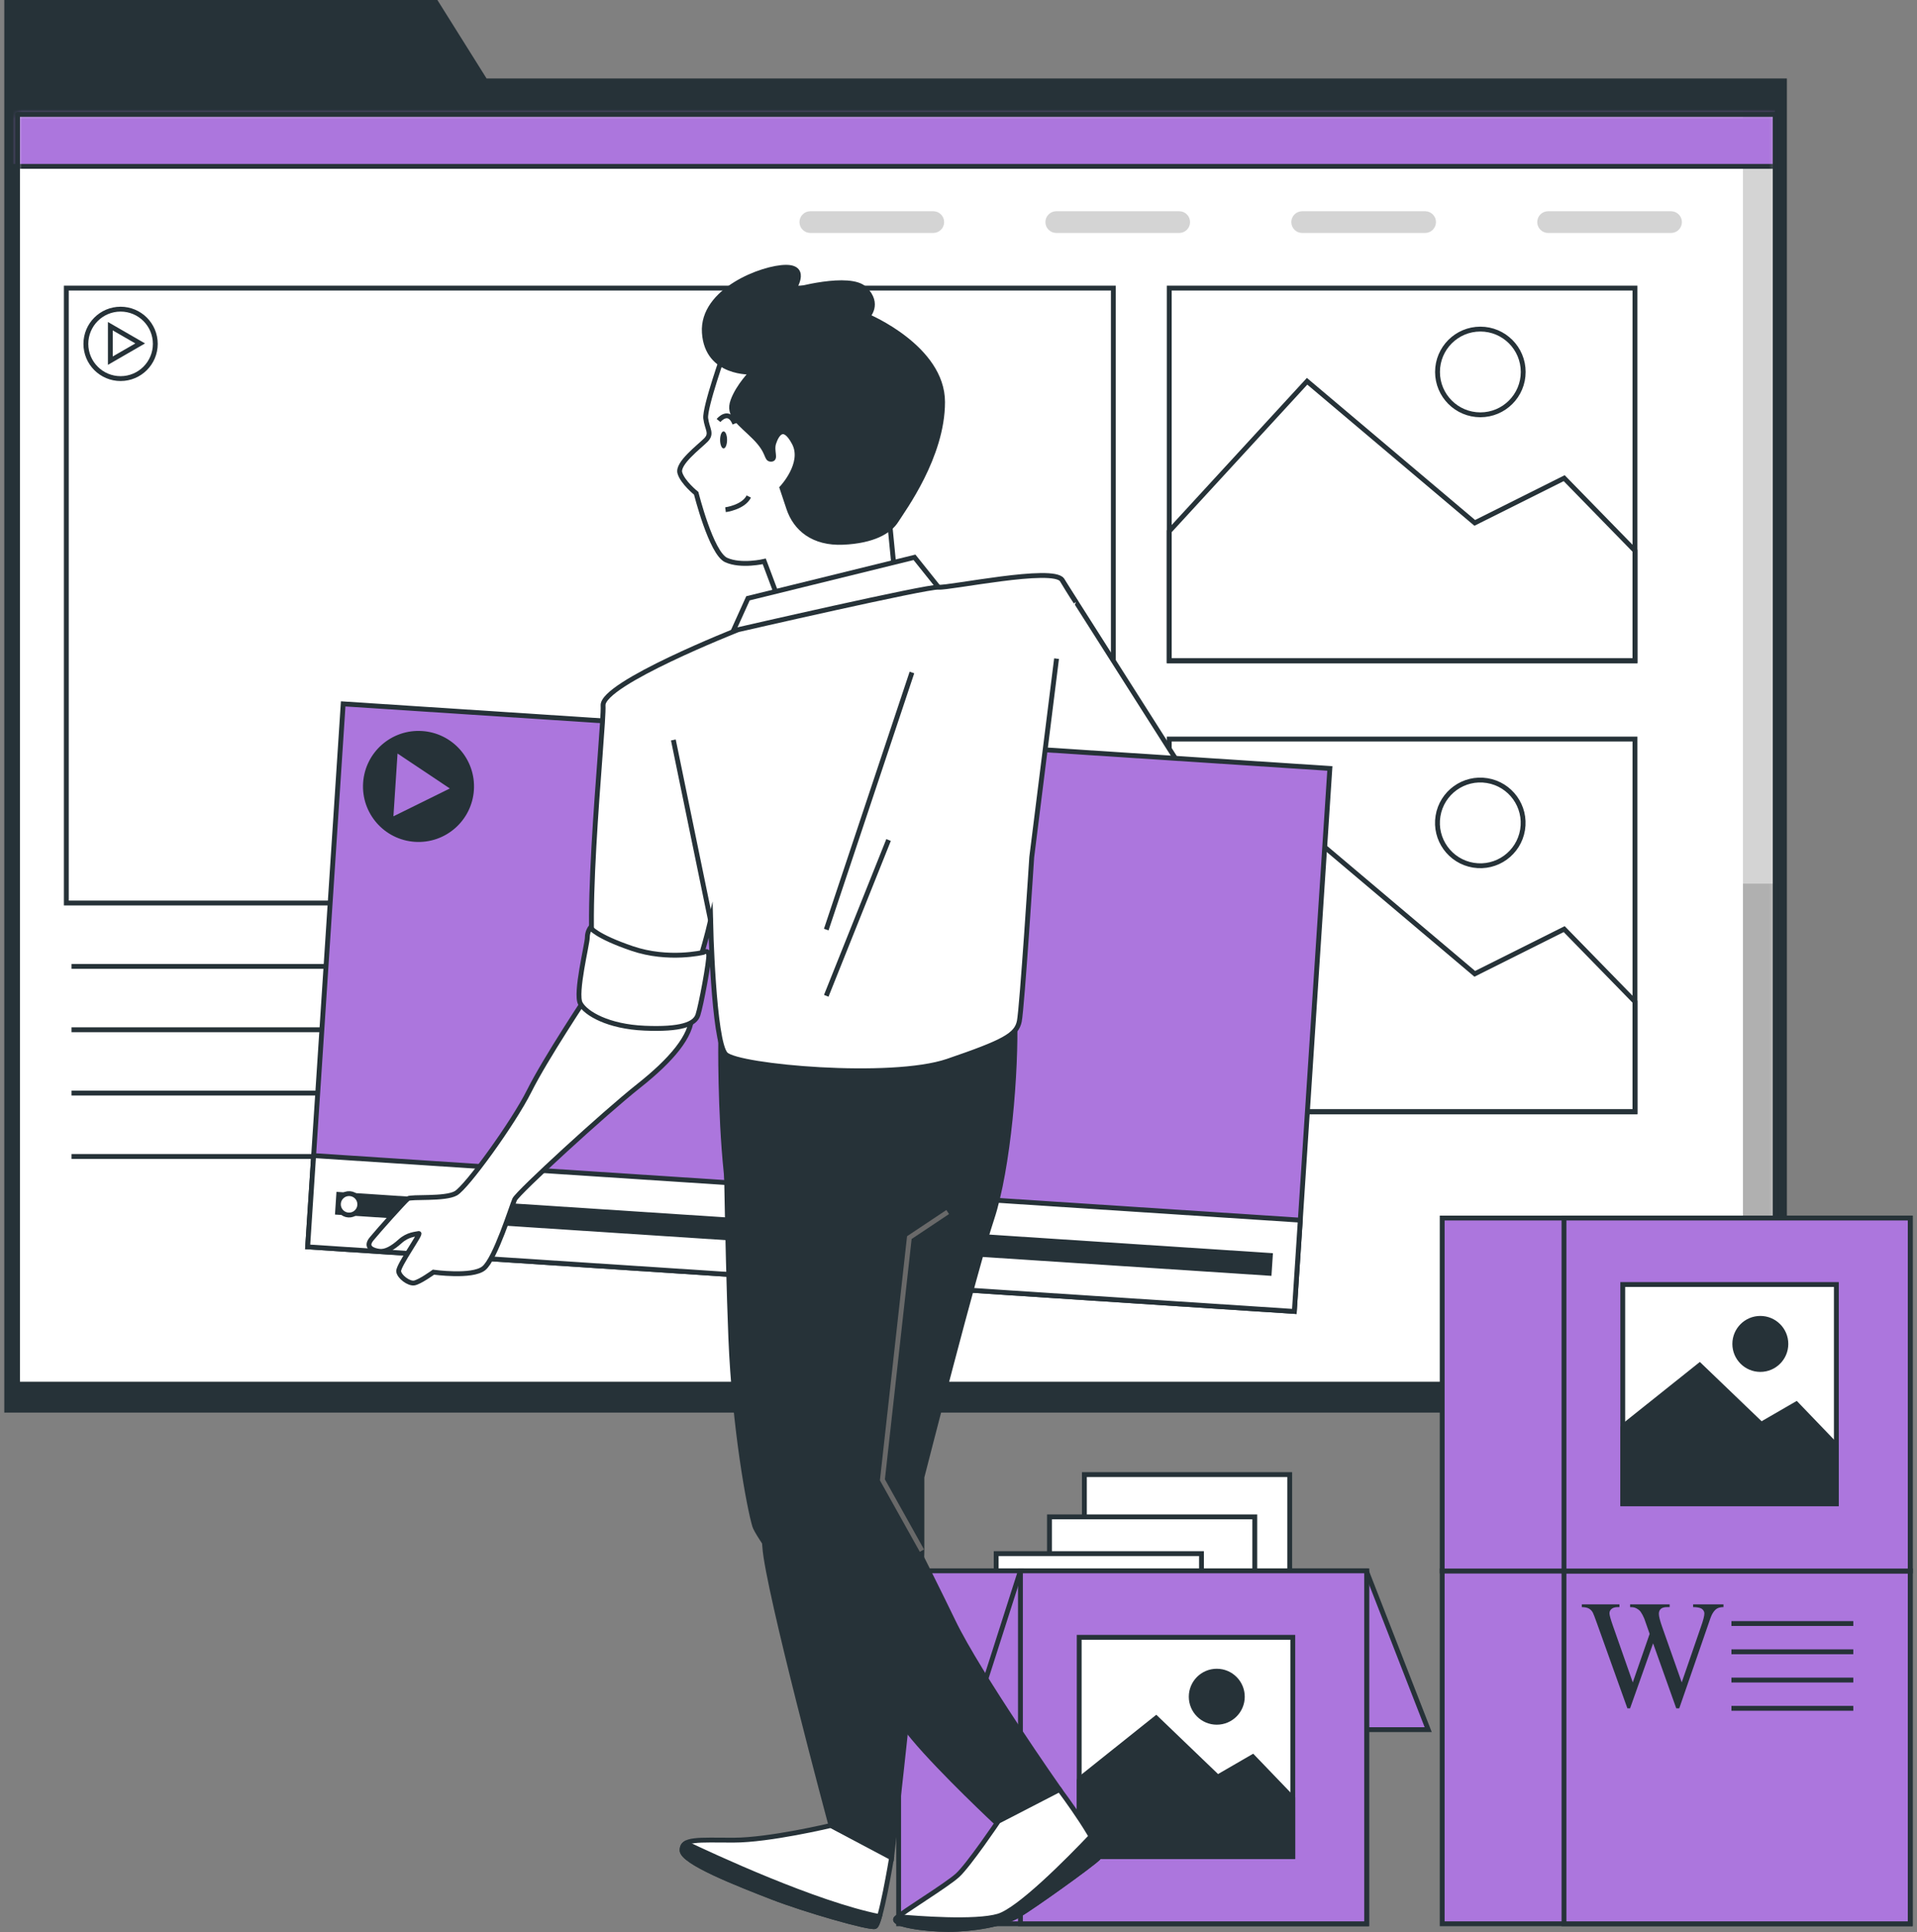
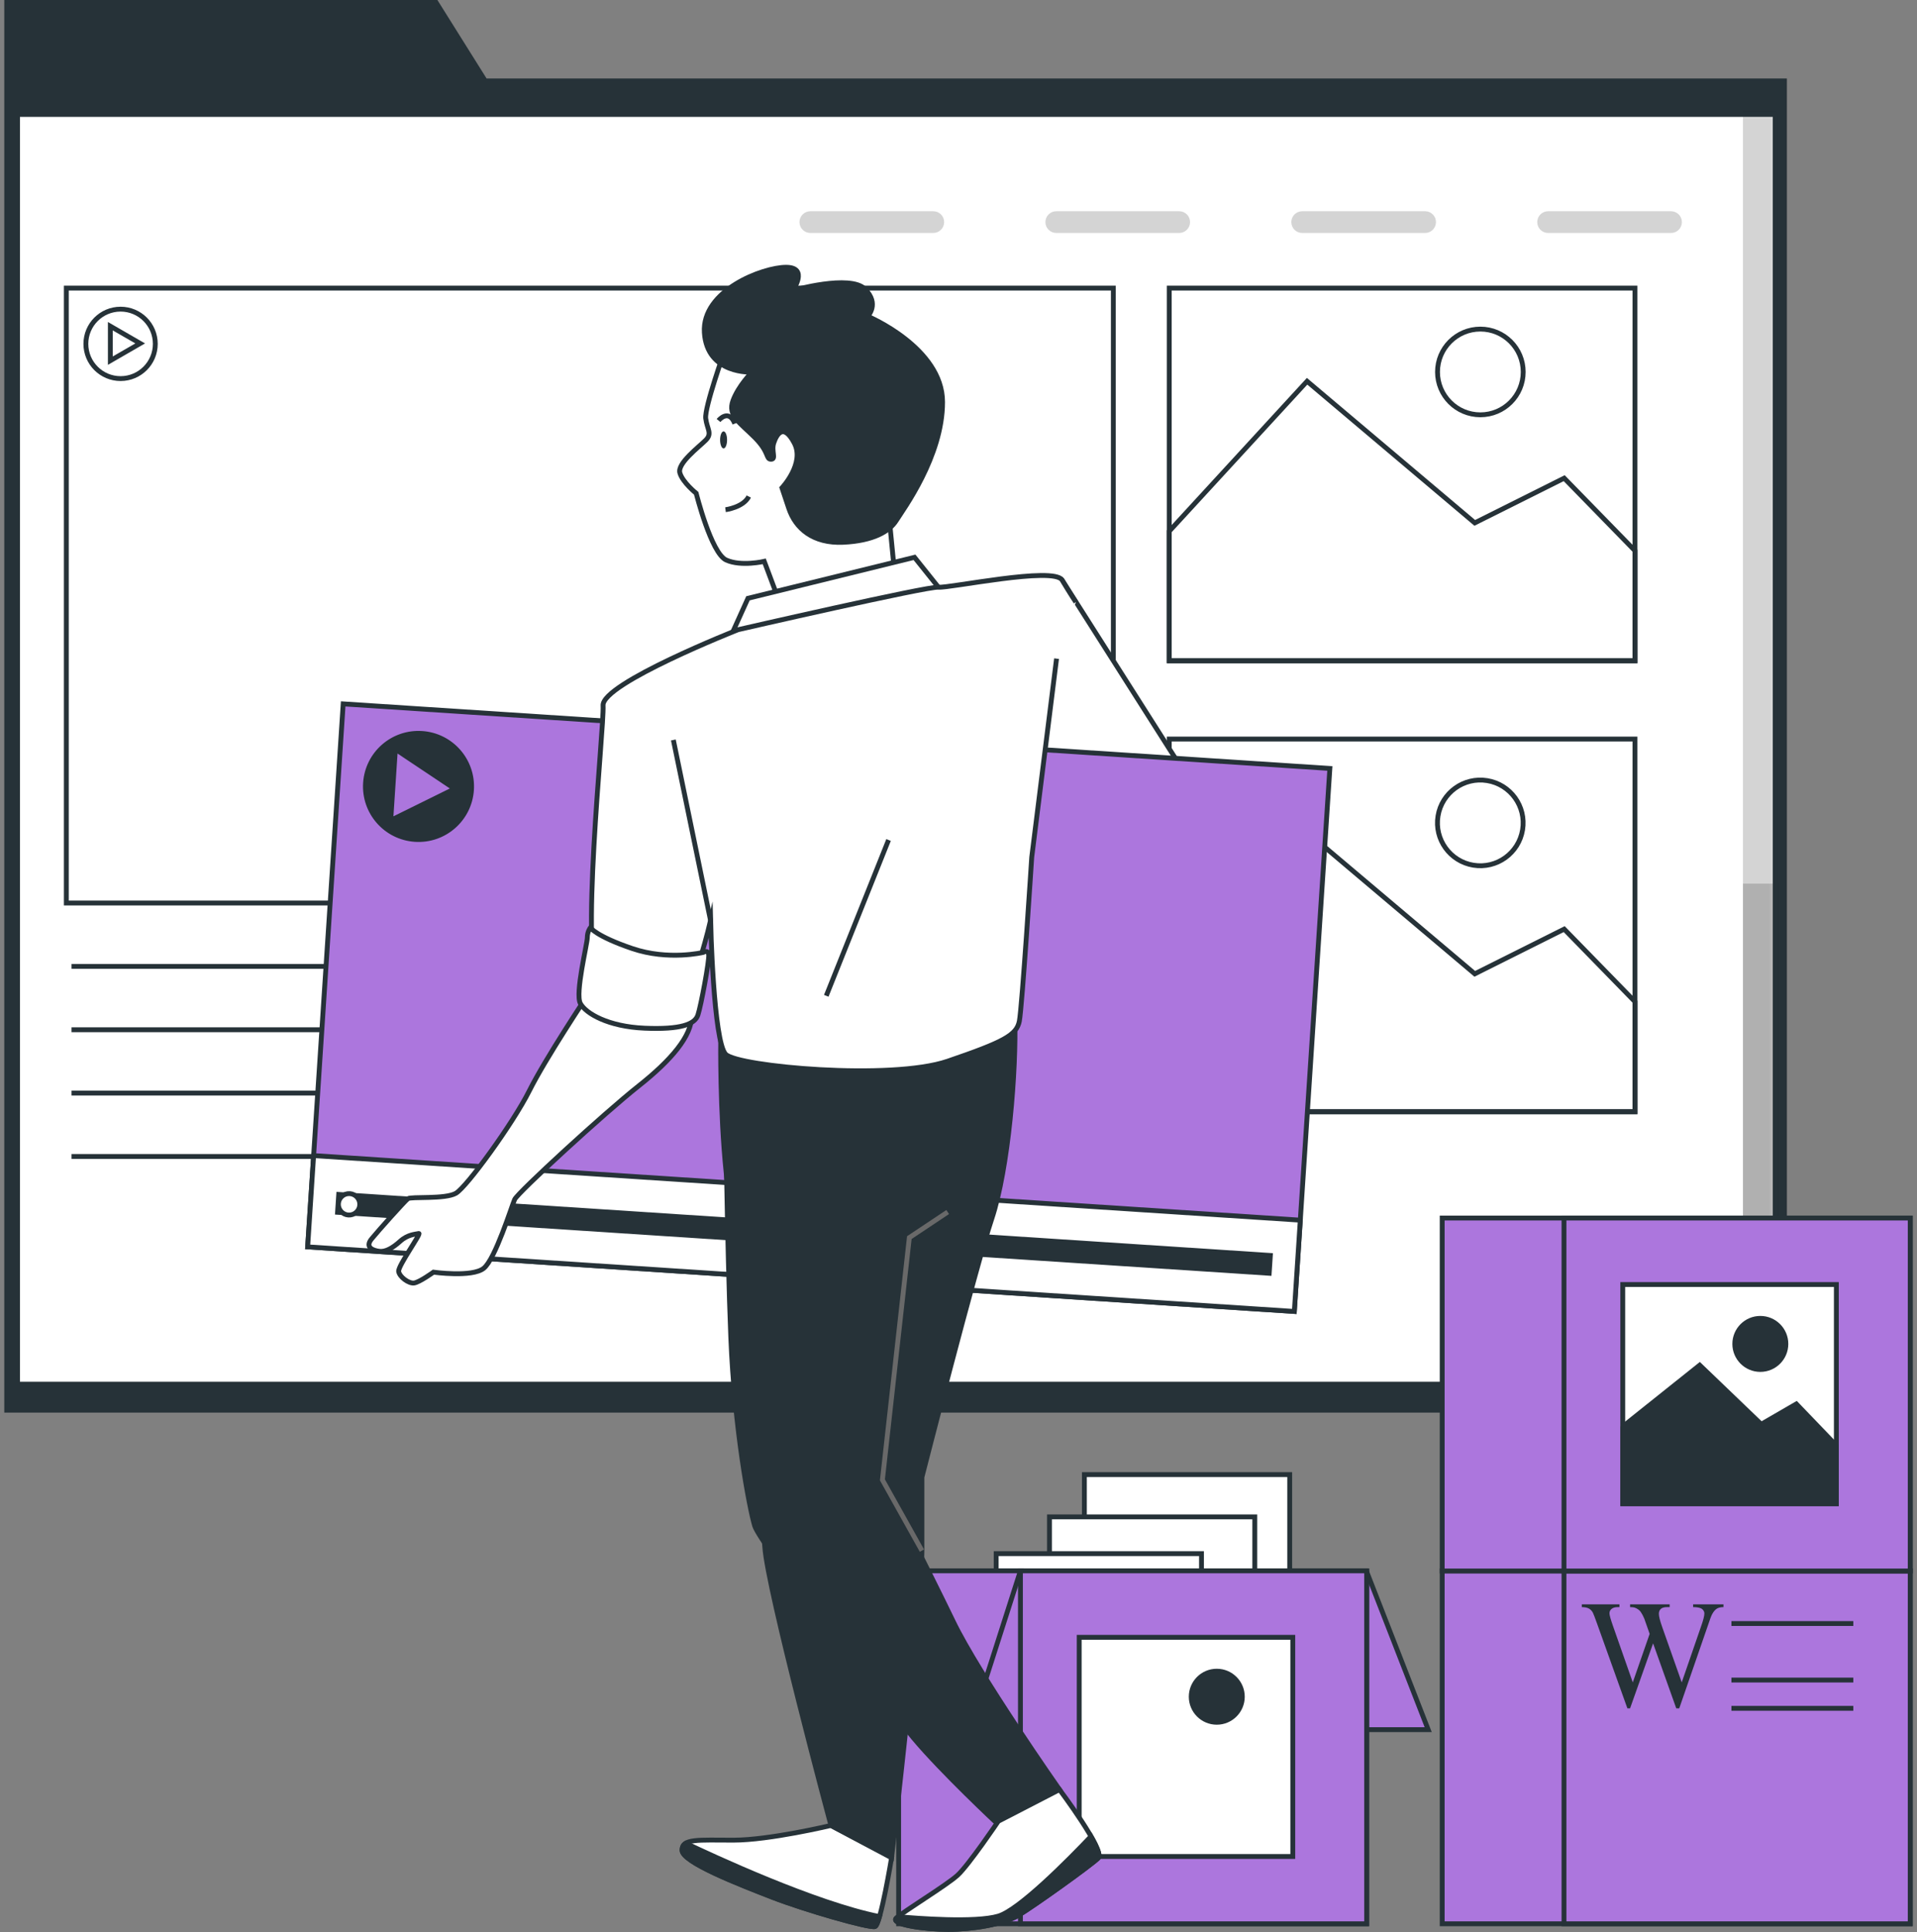
<svg xmlns="http://www.w3.org/2000/svg" width="395" height="398" viewBox="0 0 395 398" fill="none">
  <rect x="0" y="0" width="395" height="398" fill="#808080" stroke="none" />
  <path d="M100.259 16.167L90.125 0H0.885V16.167V21.987V291H368.192V16.167H100.259Z" fill="#263238" />
  <path d="M365.773 23.583H3.616V285.141H365.773V23.583Z" fill="white" />
  <mask id="mask0_41_998" style="mask-type:luminance" maskUnits="userSpaceOnUse" x="3" y="23" width="363" height="263">
    <path d="M365.773 23.583H3.616V285.141H365.773V23.583Z" fill="white" />
  </mask>
  <g mask="url(#mask0_41_998)">
    <path opacity="0.17" d="M367.546 21.34H359.139V287.12H367.546V21.34Z" fill="black" />
  </g>
  <mask id="mask1_41_998" style="mask-type:luminance" maskUnits="userSpaceOnUse" x="3" y="23" width="363" height="263">
    <path d="M365.773 23.583H3.616V285.141H365.773V23.583Z" fill="white" />
  </mask>
  <g mask="url(#mask1_41_998)">
    <path opacity="0.17" d="M367.546 182.037H359.139V284.963H367.546V182.037Z" fill="black" />
  </g>
  <mask id="mask2_41_998" style="mask-type:luminance" maskUnits="userSpaceOnUse" x="3" y="23" width="363" height="263">
-     <path d="M365.773 23.583H3.616V285.141H365.773V23.583Z" fill="white" />
-   </mask>
+     </mask>
  <g mask="url(#mask2_41_998)">
    <path d="M366.251 20.047H2.178V34.274H366.251V20.047Z" fill="#AC76DD" stroke="#263238" stroke-miterlimit="10" />
  </g>
  <path d="M365.773 23.583H3.616V285.141H365.773V23.583Z" stroke="#263238" stroke-miterlimit="10" stroke-linecap="round" stroke-linejoin="round" />
  <g opacity="0.17">
    <path d="M192.305 47.99H166.969C165.734 47.99 164.733 46.989 164.733 45.754C164.733 44.519 165.734 43.518 166.969 43.518H192.305C193.54 43.518 194.541 44.519 194.541 45.754C194.541 46.989 193.54 47.99 192.305 47.99Z" fill="black" />
    <path d="M242.978 47.99H217.642C216.407 47.99 215.406 46.989 215.406 45.754C215.406 44.519 216.407 43.518 217.642 43.518H242.978C244.213 43.518 245.213 44.519 245.213 45.754C245.213 46.989 244.212 47.99 242.978 47.99Z" fill="black" />
    <path d="M293.65 47.99H268.314C267.079 47.99 266.078 46.989 266.078 45.754C266.078 44.519 267.079 43.518 268.314 43.518H293.65C294.885 43.518 295.885 44.519 295.885 45.754C295.885 46.989 294.885 47.99 293.65 47.99Z" fill="black" />
    <path d="M344.322 47.99H318.986C317.751 47.99 316.75 46.989 316.75 45.754C316.75 44.519 317.751 43.518 318.986 43.518H344.322C345.557 43.518 346.557 44.519 346.557 45.754C346.558 46.989 345.557 47.99 344.322 47.99Z" fill="black" />
  </g>
  <path d="M229.405 59.349H13.666V186.028H229.405V59.349Z" stroke="#263238" stroke-miterlimit="10" />
  <path d="M14.737 199.081H76.622" stroke="#263238" stroke-miterlimit="10" />
  <path d="M14.737 212.132H76.622" stroke="#263238" stroke-miterlimit="10" />
  <path d="M14.737 225.184H76.622" stroke="#263238" stroke-miterlimit="10" />
  <path d="M14.737 238.236H76.622" stroke="#263238" stroke-miterlimit="10" />
  <path d="M24.847 63.687C20.896 63.687 17.694 66.889 17.694 70.84C17.694 74.791 20.896 77.993 24.847 77.993C28.798 77.993 32 74.791 32 70.84C32 66.889 28.798 63.687 24.847 63.687ZM25.811 72.523L22.736 74.298V70.747V67.196L25.811 68.972L28.886 70.747L25.811 72.523Z" stroke="#263238" stroke-miterlimit="10" />
  <path d="M336.89 59.349H240.921V136.124H336.89V59.349Z" stroke="#263238" stroke-miterlimit="10" />
  <path d="M336.891 113.457L322.303 98.505L303.877 107.718L269.328 78.543L240.921 109.442V136.125H336.891V113.457Z" stroke="#263238" stroke-miterlimit="10" />
  <path d="M305.029 85.453C309.905 85.453 313.858 81.5 313.858 76.624C313.858 71.748 309.905 67.795 305.029 67.795C300.153 67.795 296.2 71.748 296.2 76.624C296.2 81.5 300.153 85.453 305.029 85.453Z" stroke="#263238" stroke-miterlimit="10" />
  <path d="M336.89 152.248H240.921V229.023H336.89V152.248Z" stroke="#263238" stroke-miterlimit="10" />
  <path d="M336.891 206.355L322.303 191.403L303.877 200.616L269.328 171.441L240.921 202.34V229.023H336.891V206.355Z" stroke="#263238" stroke-miterlimit="10" />
  <path d="M313.73 170.94C314.513 166.128 311.247 161.591 306.434 160.808C301.621 160.025 297.085 163.292 296.302 168.104C295.519 172.917 298.785 177.453 303.598 178.237C308.411 179.02 312.947 175.753 313.73 170.94Z" stroke="#263238" stroke-miterlimit="10" />
  <path d="M281.538 323.603L294.283 356.319H267.522L256.44 323.603H281.538Z" fill="#AC76DD" stroke="#263238" stroke-miterlimit="10" />
  <path d="M265.744 303.772H223.44V342.581H265.744V303.772Z" fill="white" stroke="#263238" stroke-miterlimit="10" />
  <path d="M258.549 312.482H216.245V351.291H258.549V312.482Z" fill="white" stroke="#263238" stroke-miterlimit="10" />
  <path d="M247.567 320.055H205.263V358.864H247.567V320.055Z" fill="white" stroke="#263238" stroke-miterlimit="10" />
  <path d="M228.785 326.768H186.481V365.577H228.785V326.768Z" fill="white" stroke="#263238" stroke-miterlimit="10" />
  <path d="M281.603 323.603H185.164V396.31H281.603V323.603Z" fill="#AC76DD" stroke="#263238" stroke-miterlimit="10" />
  <path d="M281.603 323.603H210.261V396.31H281.603V323.603Z" fill="#AC76DD" stroke="#263238" stroke-miterlimit="10" />
  <path d="M210.261 323.603L199.797 356.319H173.037L185.164 323.603H210.261Z" fill="#AC76DD" stroke="#263238" stroke-miterlimit="10" />
  <path d="M266.381 337.295H222.372V382.445H266.381V337.295Z" fill="white" stroke="#263238" stroke-miterlimit="10" />
-   <path d="M266.381 370.477L258.137 361.899L250.908 366.084L238.226 353.909L222.499 366.465L222.372 366.754V382.445H266.381V370.477Z" fill="#263238" stroke="#263238" stroke-miterlimit="10" />
  <path d="M255.981 349.534C255.981 352.441 253.625 354.797 250.718 354.797C247.811 354.797 245.455 352.44 245.455 349.534C245.455 346.628 247.812 344.271 250.718 344.271C253.624 344.271 255.981 346.627 255.981 349.534Z" fill="#263238" stroke="#263238" stroke-miterlimit="10" />
  <path d="M377.744 303.772H335.44V342.581H377.744V303.772Z" fill="white" stroke="#263238" stroke-miterlimit="10" />
  <path d="M370.549 312.482H328.245V351.291H370.549V312.482Z" fill="white" stroke="#263238" stroke-miterlimit="10" />
  <path d="M359.567 320.055H317.263V358.864H359.567V320.055Z" fill="white" stroke="#263238" stroke-miterlimit="10" />
  <path d="M340.785 326.768H298.481V365.577H340.785V326.768Z" fill="white" stroke="#263238" stroke-miterlimit="10" />
  <path d="M393.603 323.603H297.164V396.31H393.603V323.603Z" fill="#AC76DD" stroke="#263238" stroke-miterlimit="10" />
  <path d="M393.603 323.603H322.261V396.31H393.603V323.603Z" fill="#AC76DD" stroke="#263238" stroke-miterlimit="10" />
  <path d="M355.124 330.504V331.075C354.578 331.075 354.135 331.173 353.795 331.368C353.455 331.564 353.131 331.93 352.823 332.465C352.617 332.826 352.292 333.685 351.85 335.044L346.012 351.925H345.394L340.622 338.535L335.88 351.925H335.324L329.1 334.535C328.636 333.238 328.343 332.471 328.219 332.234C328.014 331.843 327.733 331.552 327.377 331.362C327.022 331.171 326.541 331.076 325.933 331.076V330.505H333.686V331.076H333.316C332.77 331.076 332.353 331.199 332.064 331.447C331.775 331.694 331.632 331.992 331.632 332.342C331.632 332.703 331.858 333.531 332.312 334.829L336.436 346.582L339.911 336.589L339.293 334.829L338.799 333.423C338.583 332.908 338.341 332.456 338.074 332.064C337.94 331.869 337.775 331.704 337.58 331.57C337.322 331.385 337.064 331.251 336.808 331.169C336.612 331.107 336.303 331.076 335.881 331.076V330.505H344.036V331.076H343.479C342.903 331.076 342.48 331.199 342.213 331.447C341.945 331.694 341.812 332.029 341.812 332.451C341.812 332.976 342.043 333.892 342.507 335.2L346.523 346.582L350.507 335.045C350.96 333.768 351.187 332.883 351.187 332.388C351.187 332.151 351.112 331.93 350.963 331.724C350.813 331.519 350.625 331.375 350.399 331.291C350.008 331.147 349.498 331.075 348.87 331.075V330.504H355.124Z" fill="#263238" />
  <path d="M356.764 334.455H381.877" stroke="#263238" stroke-miterlimit="10" />
-   <path d="M356.764 340.278H381.877" stroke="#263238" stroke-miterlimit="10" />
  <path d="M356.764 346.101H381.877" stroke="#263238" stroke-miterlimit="10" />
  <path d="M356.764 351.924H381.877" stroke="#263238" stroke-miterlimit="10" />
  <path d="M340.785 254.089H298.481V292.898H340.785V254.089Z" fill="white" stroke="#263238" stroke-miterlimit="10" />
  <path d="M393.603 250.924H297.164V323.631H393.603V250.924Z" fill="#AC76DD" stroke="#263238" stroke-miterlimit="10" />
  <path d="M393.603 250.924H322.261V323.631H393.603V250.924Z" fill="#AC76DD" stroke="#263238" stroke-miterlimit="10" />
  <path d="M378.381 264.616H334.372V309.766H378.381V264.616Z" fill="white" stroke="#263238" stroke-miterlimit="10" />
  <path d="M378.381 297.798L370.137 289.22L362.908 293.405L350.226 281.23L334.499 293.785L334.372 294.074V309.766H378.381V297.798Z" fill="#263238" stroke="#263238" stroke-miterlimit="10" />
  <path d="M367.981 276.854C367.981 279.761 365.625 282.117 362.718 282.117C359.811 282.117 357.455 279.76 357.455 276.854C357.455 273.948 359.812 271.591 362.718 271.591C365.624 271.591 367.981 273.947 367.981 276.854Z" fill="#263238" stroke="#263238" stroke-miterlimit="10" />
  <path d="M218.838 119.492L244.115 159.254L210.317 158.97C210.317 158.97 211.169 126.024 212.021 122.332C212.873 118.64 217.986 118.356 218.838 119.492Z" fill="white" stroke="#263238" stroke-miterlimit="10" />
  <path d="M274.018 158.307L70.713 145.003L63.393 256.863L266.698 270.166L274.018 158.307Z" fill="#AC76DD" stroke="#263238" stroke-miterlimit="10" />
  <path d="M267.928 251.362L64.623 238.059L63.392 256.863L266.698 270.167L267.928 251.362Z" fill="white" stroke="#263238" stroke-miterlimit="10" />
  <path d="M262.29 258.162L69.328 245.535L69.022 250.207L261.984 262.834L262.29 258.162Z" fill="#263238" />
  <path d="M74.132 248.243C74.213 247.026 73.29 245.976 72.073 245.896C70.856 245.816 69.805 246.738 69.727 247.955C69.647 249.172 70.569 250.223 71.785 250.302C73.001 250.382 74.052 249.46 74.132 248.243Z" fill="white" stroke="#263238" stroke-miterlimit="10" />
  <path d="M97.149 162.723C96.754 168.751 91.548 173.318 85.52 172.923C79.492 172.528 74.925 167.322 75.32 161.294C75.715 155.266 80.921 150.699 86.949 151.094C92.976 151.489 97.543 156.695 97.149 162.723Z" fill="#263238" stroke="#263238" stroke-miterlimit="10" stroke-linecap="round" stroke-linejoin="round" />
  <path d="M81.914 155.233L92.689 162.431L81.067 168.164L81.914 155.233Z" fill="#AC76DD" />
  <path d="M149.342 72.17C149.342 72.17 145.135 83.95 145.415 86.194C145.695 88.438 146.817 89.279 145.415 90.682C144.013 92.084 139.525 95.45 140.086 97.413C140.647 99.376 143.452 101.62 143.452 101.62C143.452 101.62 146.537 113.961 149.622 115.363C152.707 116.765 157.475 115.643 157.475 115.643L160.841 124.618L184.401 118.728L182.999 104.424C182.999 104.424 190.011 90.961 188.328 82.828C186.645 74.694 172.06 66.841 162.524 66.841C152.988 66.841 150.184 69.926 149.342 72.17Z" fill="white" stroke="#263238" stroke-miterlimit="10" />
  <path d="M149.494 105.004C149.494 105.004 153.169 104.525 154.288 102.287" stroke="#263238" stroke-miterlimit="10" />
  <path d="M149.813 90.622C149.813 91.593 149.491 92.38 149.094 92.38C148.697 92.38 148.375 91.593 148.375 90.622C148.375 89.651 148.697 88.864 149.094 88.864C149.492 88.865 149.813 89.652 149.813 90.622Z" fill="#263238" />
  <path d="M148.057 86.628C148.057 86.628 150.134 84.071 151.413 87.267" stroke="#263238" stroke-miterlimit="10" />
  <path d="M154.952 76.658C154.952 76.658 145.696 77.219 145.135 68.524C144.574 59.829 157.195 55.061 161.963 55.061C166.731 55.061 163.365 59.829 163.365 59.829C163.365 59.829 175.145 56.463 178.23 59.548C181.315 62.633 178.791 65.157 178.791 65.157C178.791 65.157 194.217 71.608 194.217 82.827C194.217 94.046 186.083 104.984 184.681 107.228C183.279 109.472 179.913 111.435 173.743 111.716C167.572 111.997 163.926 108.911 162.524 104.704C161.122 100.497 161.122 100.497 161.122 100.497C161.122 100.497 165.89 95.449 163.646 91.241C161.402 87.034 160 89.558 159.439 91.241C158.878 92.924 160 94.607 158.878 94.607C157.756 94.607 158.598 93.205 155.512 90.119C152.427 87.034 149.902 85.631 151.024 82.546C152.147 79.462 154.952 76.658 154.952 76.658Z" fill="#263238" stroke="#263238" stroke-miterlimit="10" />
  <path d="M154.12 123.256L150.777 130.647L193.36 120.969L188.433 114.81L154.12 123.256Z" fill="white" stroke="#263238" stroke-miterlimit="10" />
  <path d="M121.014 205.118C121.014 205.118 112.409 218.026 109.063 224.718C105.717 231.411 96.165 244.548 93.934 245.822C91.703 247.097 84.692 246.459 84.054 246.938C83.417 247.416 77.999 253.471 76.564 255.224C75.13 256.977 76.883 257.614 78.158 257.774C79.433 257.933 80.867 257.136 82.46 255.702C84.054 254.268 85.647 254.268 86.285 254.108C86.922 253.949 81.982 260.801 82.142 261.916C82.301 263.032 84.214 264.466 85.329 264.306C86.444 264.147 89.313 262.075 89.313 262.075C89.313 262.075 97.281 263.19 99.671 261.278C102.061 259.366 105.408 248.53 106.045 247.096C106.682 245.662 124.679 229.179 131.531 223.761C138.383 218.343 142.526 213.403 142.526 209.26C142.527 205.118 121.014 205.118 121.014 205.118Z" fill="white" stroke="#263238" stroke-miterlimit="10" />
  <path d="M171.218 376.051C171.218 376.051 158.532 379.081 151.148 379.081C143.764 379.081 140.545 378.702 140.545 381.164C140.545 383.625 152.284 388.17 159.101 390.82C165.917 393.471 179.171 397.258 180.307 396.879C181.443 396.5 183.715 382.678 183.715 382.678L171.218 376.051Z" fill="white" stroke="#263238" stroke-miterlimit="10" />
  <path d="M141.3 379.718C140.796 380.032 140.545 380.488 140.545 381.163C140.545 383.624 152.284 388.169 159.1 390.819C165.916 393.47 179.17 397.257 180.306 396.878C180.566 396.791 180.885 395.998 181.223 394.833C167.963 392.192 146.768 382.327 141.3 379.718Z" fill="#263238" stroke="#263238" stroke-miterlimit="10" />
  <path d="M148.498 214.163C148.498 214.163 148.309 228.932 149.634 241.618C150.959 254.304 157.018 309.971 157.586 318.68C158.154 327.39 171.219 376.051 171.219 376.051L183.716 382.678C183.716 382.678 189.964 328.526 189.964 319.438C189.964 310.35 189.964 304.291 189.964 304.291C189.964 304.291 200.946 261.31 204.354 251.086C207.762 240.861 209.466 220.602 209.087 209.241C209.087 209.241 195.454 215.111 177.845 215.868C160.237 216.625 148.498 214.163 148.498 214.163Z" fill="#263238" stroke="#263238" stroke-miterlimit="10" />
  <path d="M217.703 135.681L212.591 176.579C212.591 176.579 210.603 207.536 210.035 210.377C209.467 213.217 206.911 214.637 195.266 218.613C183.622 222.589 152.096 219.749 149.54 217.193C146.984 214.637 146.416 189.644 146.416 189.644C146.416 189.644 143.008 204.129 140.452 206.117C137.896 208.105 128.239 207.253 123.695 202.993C119.151 198.733 124.547 149.882 124.263 145.338C123.979 140.794 152.096 129.717 152.096 129.717C152.096 129.717 191.172 120.742 193.361 120.969C195.55 121.197 217.135 116.652 218.839 119.492C220.543 122.332 221.679 124.036 221.679 124.036" fill="white" />
  <path d="M217.703 135.681L212.591 176.579C212.591 176.579 210.603 207.536 210.035 210.377C209.467 213.217 206.911 214.637 195.266 218.613C183.622 222.589 152.096 219.749 149.54 217.193C146.984 214.637 146.416 189.644 146.416 189.644C146.416 189.644 143.008 204.129 140.452 206.117C137.896 208.105 128.239 207.253 123.695 202.993C119.151 198.733 124.547 149.882 124.263 145.338C123.979 140.794 152.096 129.717 152.096 129.717C152.096 129.717 191.172 120.742 193.361 120.969C195.55 121.197 217.135 116.652 218.839 119.492C220.543 122.332 221.679 124.036 221.679 124.036" stroke="#263238" stroke-miterlimit="10" />
  <path d="M146.415 189.643L138.747 152.438" stroke="#263238" stroke-miterlimit="10" />
-   <path d="M187.905 138.538L170.251 191.499" stroke="#263238" stroke-miterlimit="10" />
  <path d="M183.09 173.043L170.251 205.141" stroke="#263238" stroke-miterlimit="10" />
  <path d="M121.652 191.095C121.652 191.095 121.015 191.892 121.015 193.167C121.015 194.442 118.465 204.64 119.581 206.712C120.697 208.783 125.318 211.492 132.807 211.811C140.297 212.13 143.165 211.014 143.802 209.102C144.439 207.19 146.192 197.788 146.033 196.673C145.874 195.558 144.918 196.195 144.918 196.195C144.918 196.195 137.747 197.948 130.258 195.398C122.767 192.848 121.652 191.095 121.652 191.095Z" fill="white" stroke="#263238" stroke-miterlimit="10" />
  <path d="M149.444 224.956C149.444 224.956 149.823 256.766 150.58 275.511C151.337 294.256 154.367 310.539 155.503 314.326C156.639 318.113 182.39 351.058 188.259 358.064C194.129 365.07 205.489 375.673 205.489 375.673L218.313 368.667C218.313 368.667 201.703 344.999 196.401 334.017C191.099 323.035 181.822 304.858 181.822 304.858L187.692 252.41L197.349 247.108" fill="#263238" />
  <path d="M149.444 224.956C149.444 224.956 149.823 256.766 150.58 275.511C151.337 294.256 154.367 310.539 155.503 314.326C156.639 318.113 182.39 351.058 188.259 358.064C194.129 365.07 205.489 375.673 205.489 375.673L218.313 368.667C218.313 368.667 201.703 344.999 196.401 334.017C191.099 323.035 181.822 304.858 181.822 304.858L187.692 252.41L197.349 247.108" stroke="#263238" stroke-miterlimit="10" />
  <path d="M195.274 249.683L187.371 254.952L181.821 304.858L189.963 319.438" stroke="#696969" stroke-miterlimit="10" />
  <path d="M205.7 375.184C205.7 375.184 199.603 384.224 197.291 386.326C194.978 388.428 185.939 393.894 184.677 395.155C183.416 396.416 190.353 397.468 195.399 397.468C200.444 397.468 206.751 396.417 209.905 394.525C213.058 392.633 224.831 384.224 226.303 382.752C227.774 381.28 218.314 368.667 218.314 368.667L205.7 375.184Z" fill="white" stroke="#263238" stroke-miterlimit="10" />
-   <path d="M226.302 382.752C226.803 382.251 226.035 380.456 224.806 378.308C220.203 383.145 210.025 393.453 205.7 394.735C200.954 396.141 188.868 395.197 185.03 394.849C184.882 394.968 184.761 395.072 184.677 395.156C183.416 396.417 190.353 397.468 195.399 397.468C200.444 397.468 206.751 396.417 209.905 394.525C213.058 392.633 224.831 384.224 226.302 382.752Z" fill="#263238" stroke="#263238" stroke-miterlimit="10" />
+   <path d="M226.302 382.752C226.803 382.251 226.035 380.456 224.806 378.308C220.203 383.145 210.025 393.453 205.7 394.735C200.954 396.141 188.868 395.197 185.03 394.849C184.882 394.968 184.761 395.072 184.677 395.156C183.416 396.417 190.353 397.468 195.399 397.468C200.444 397.468 206.751 396.417 209.905 394.525C213.058 392.633 224.831 384.224 226.302 382.752" fill="#263238" stroke="#263238" stroke-miterlimit="10" />
</svg>